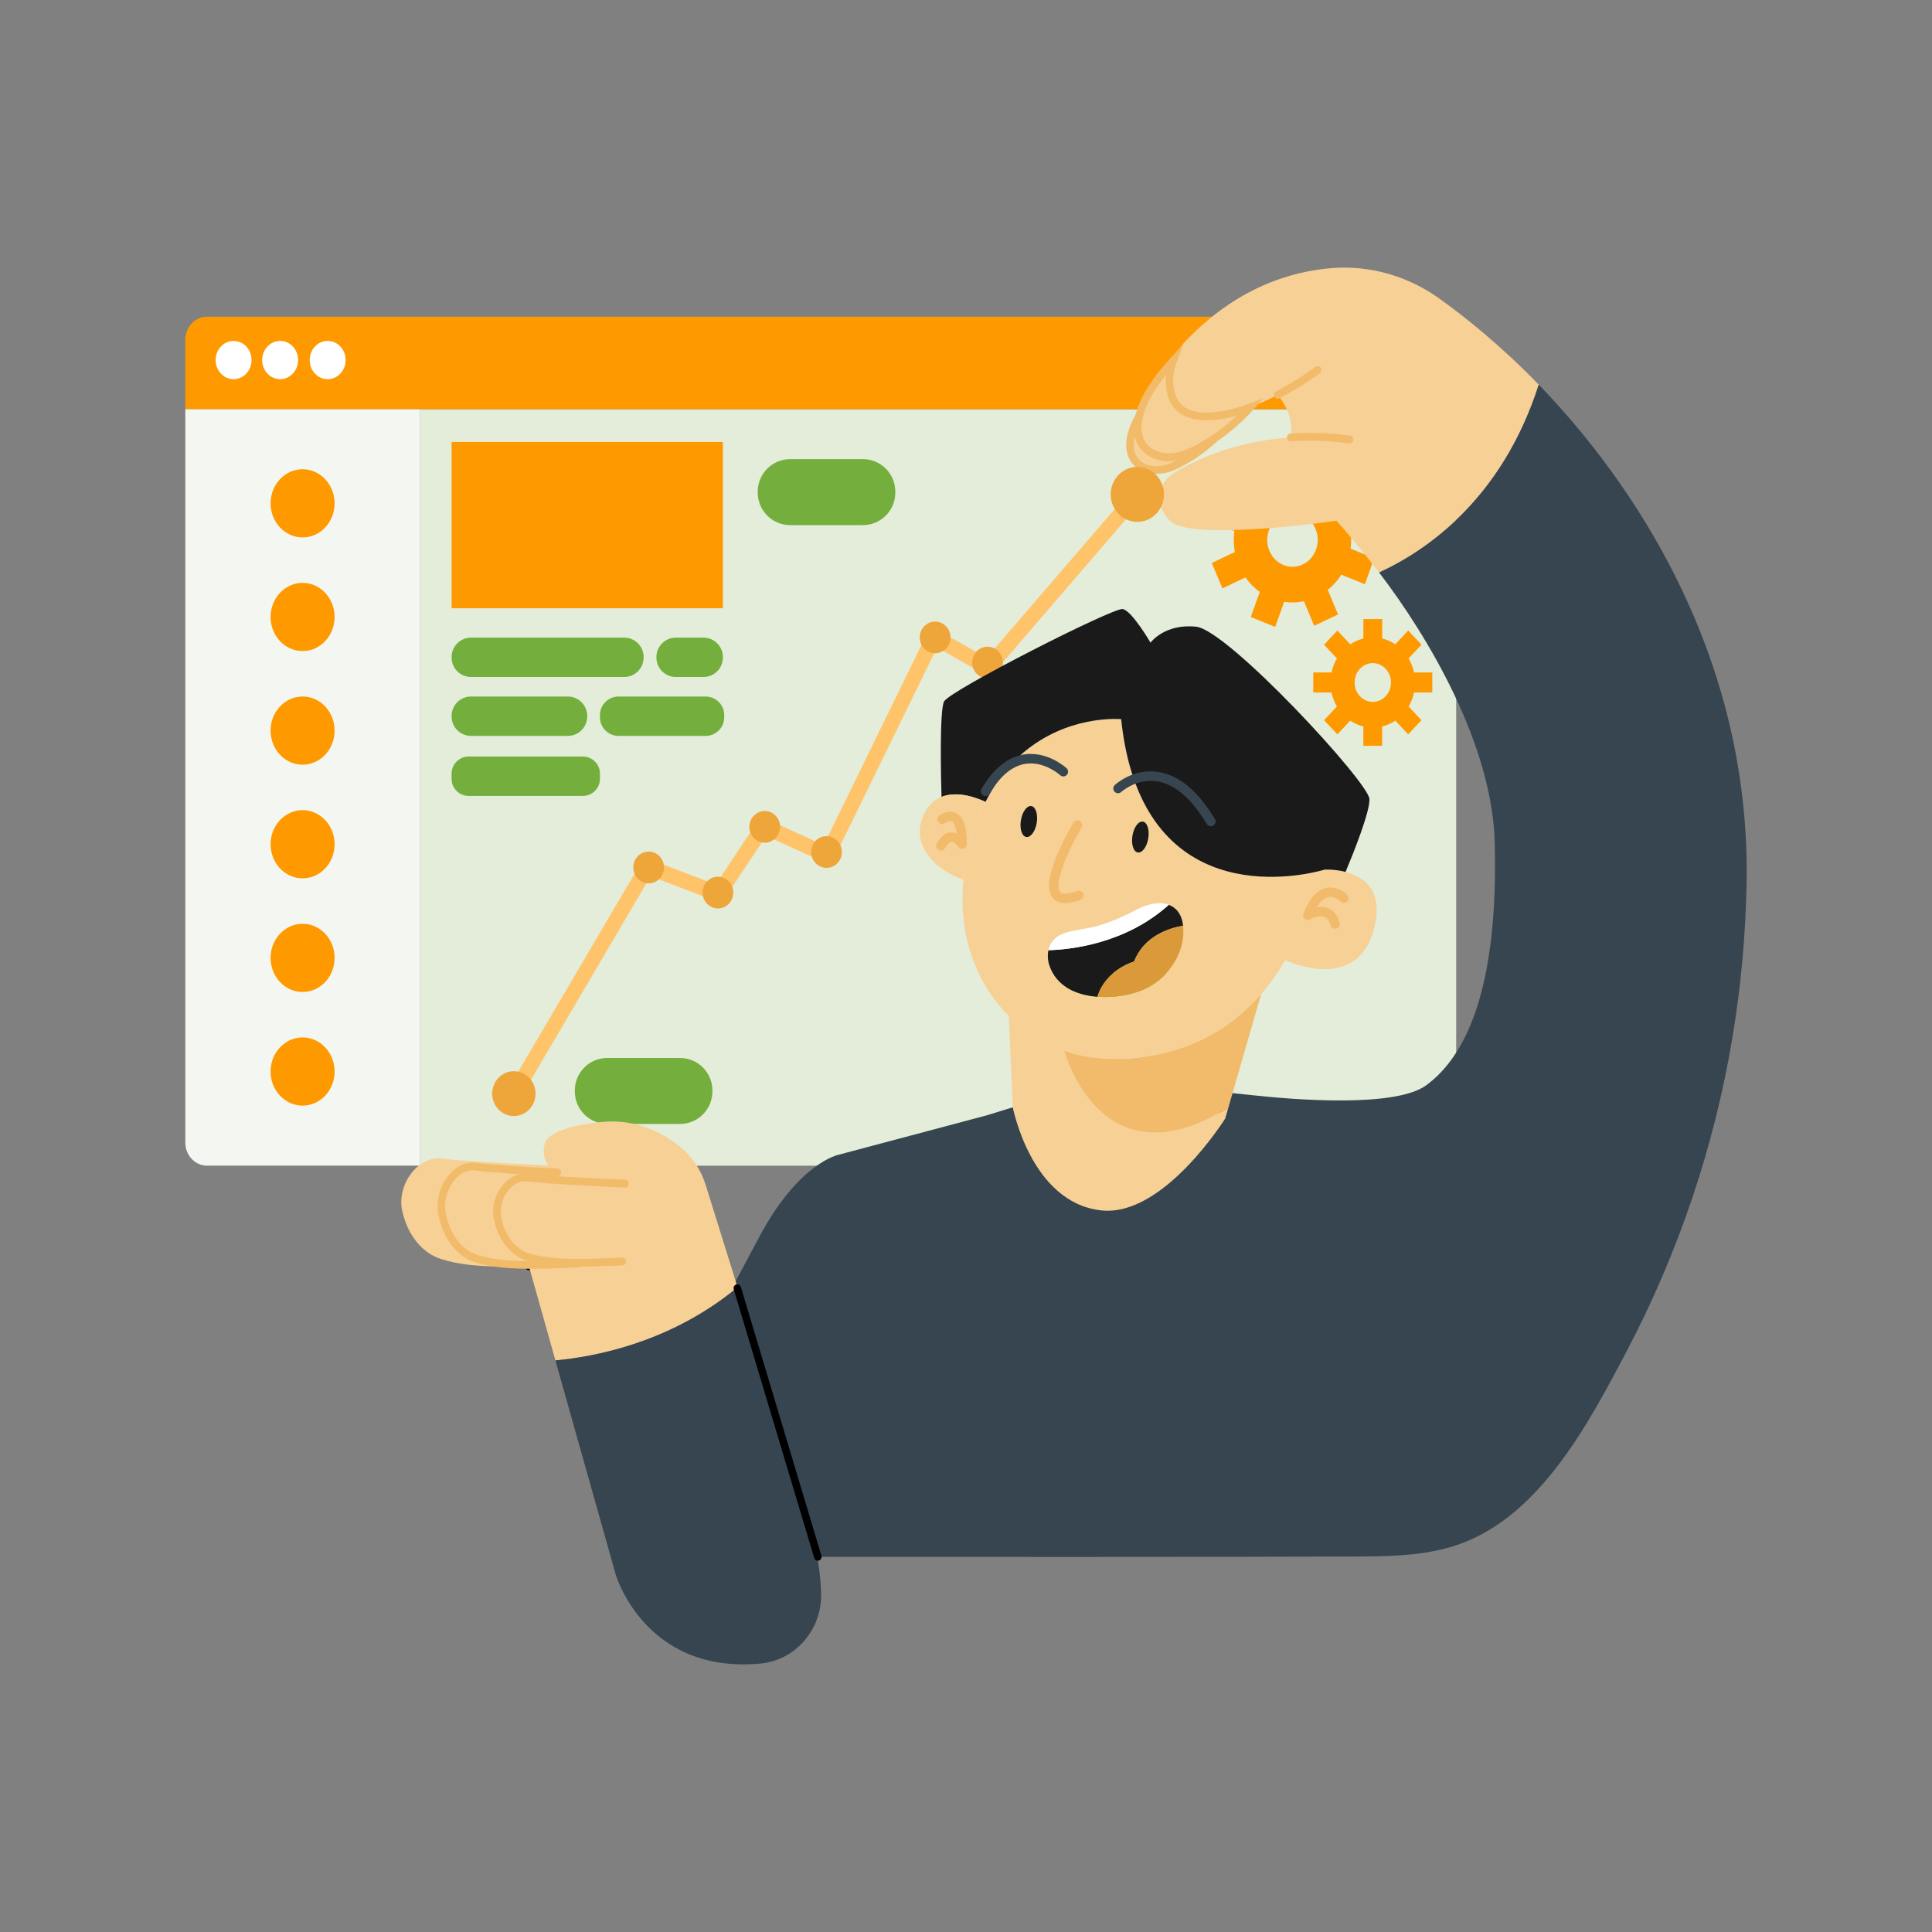
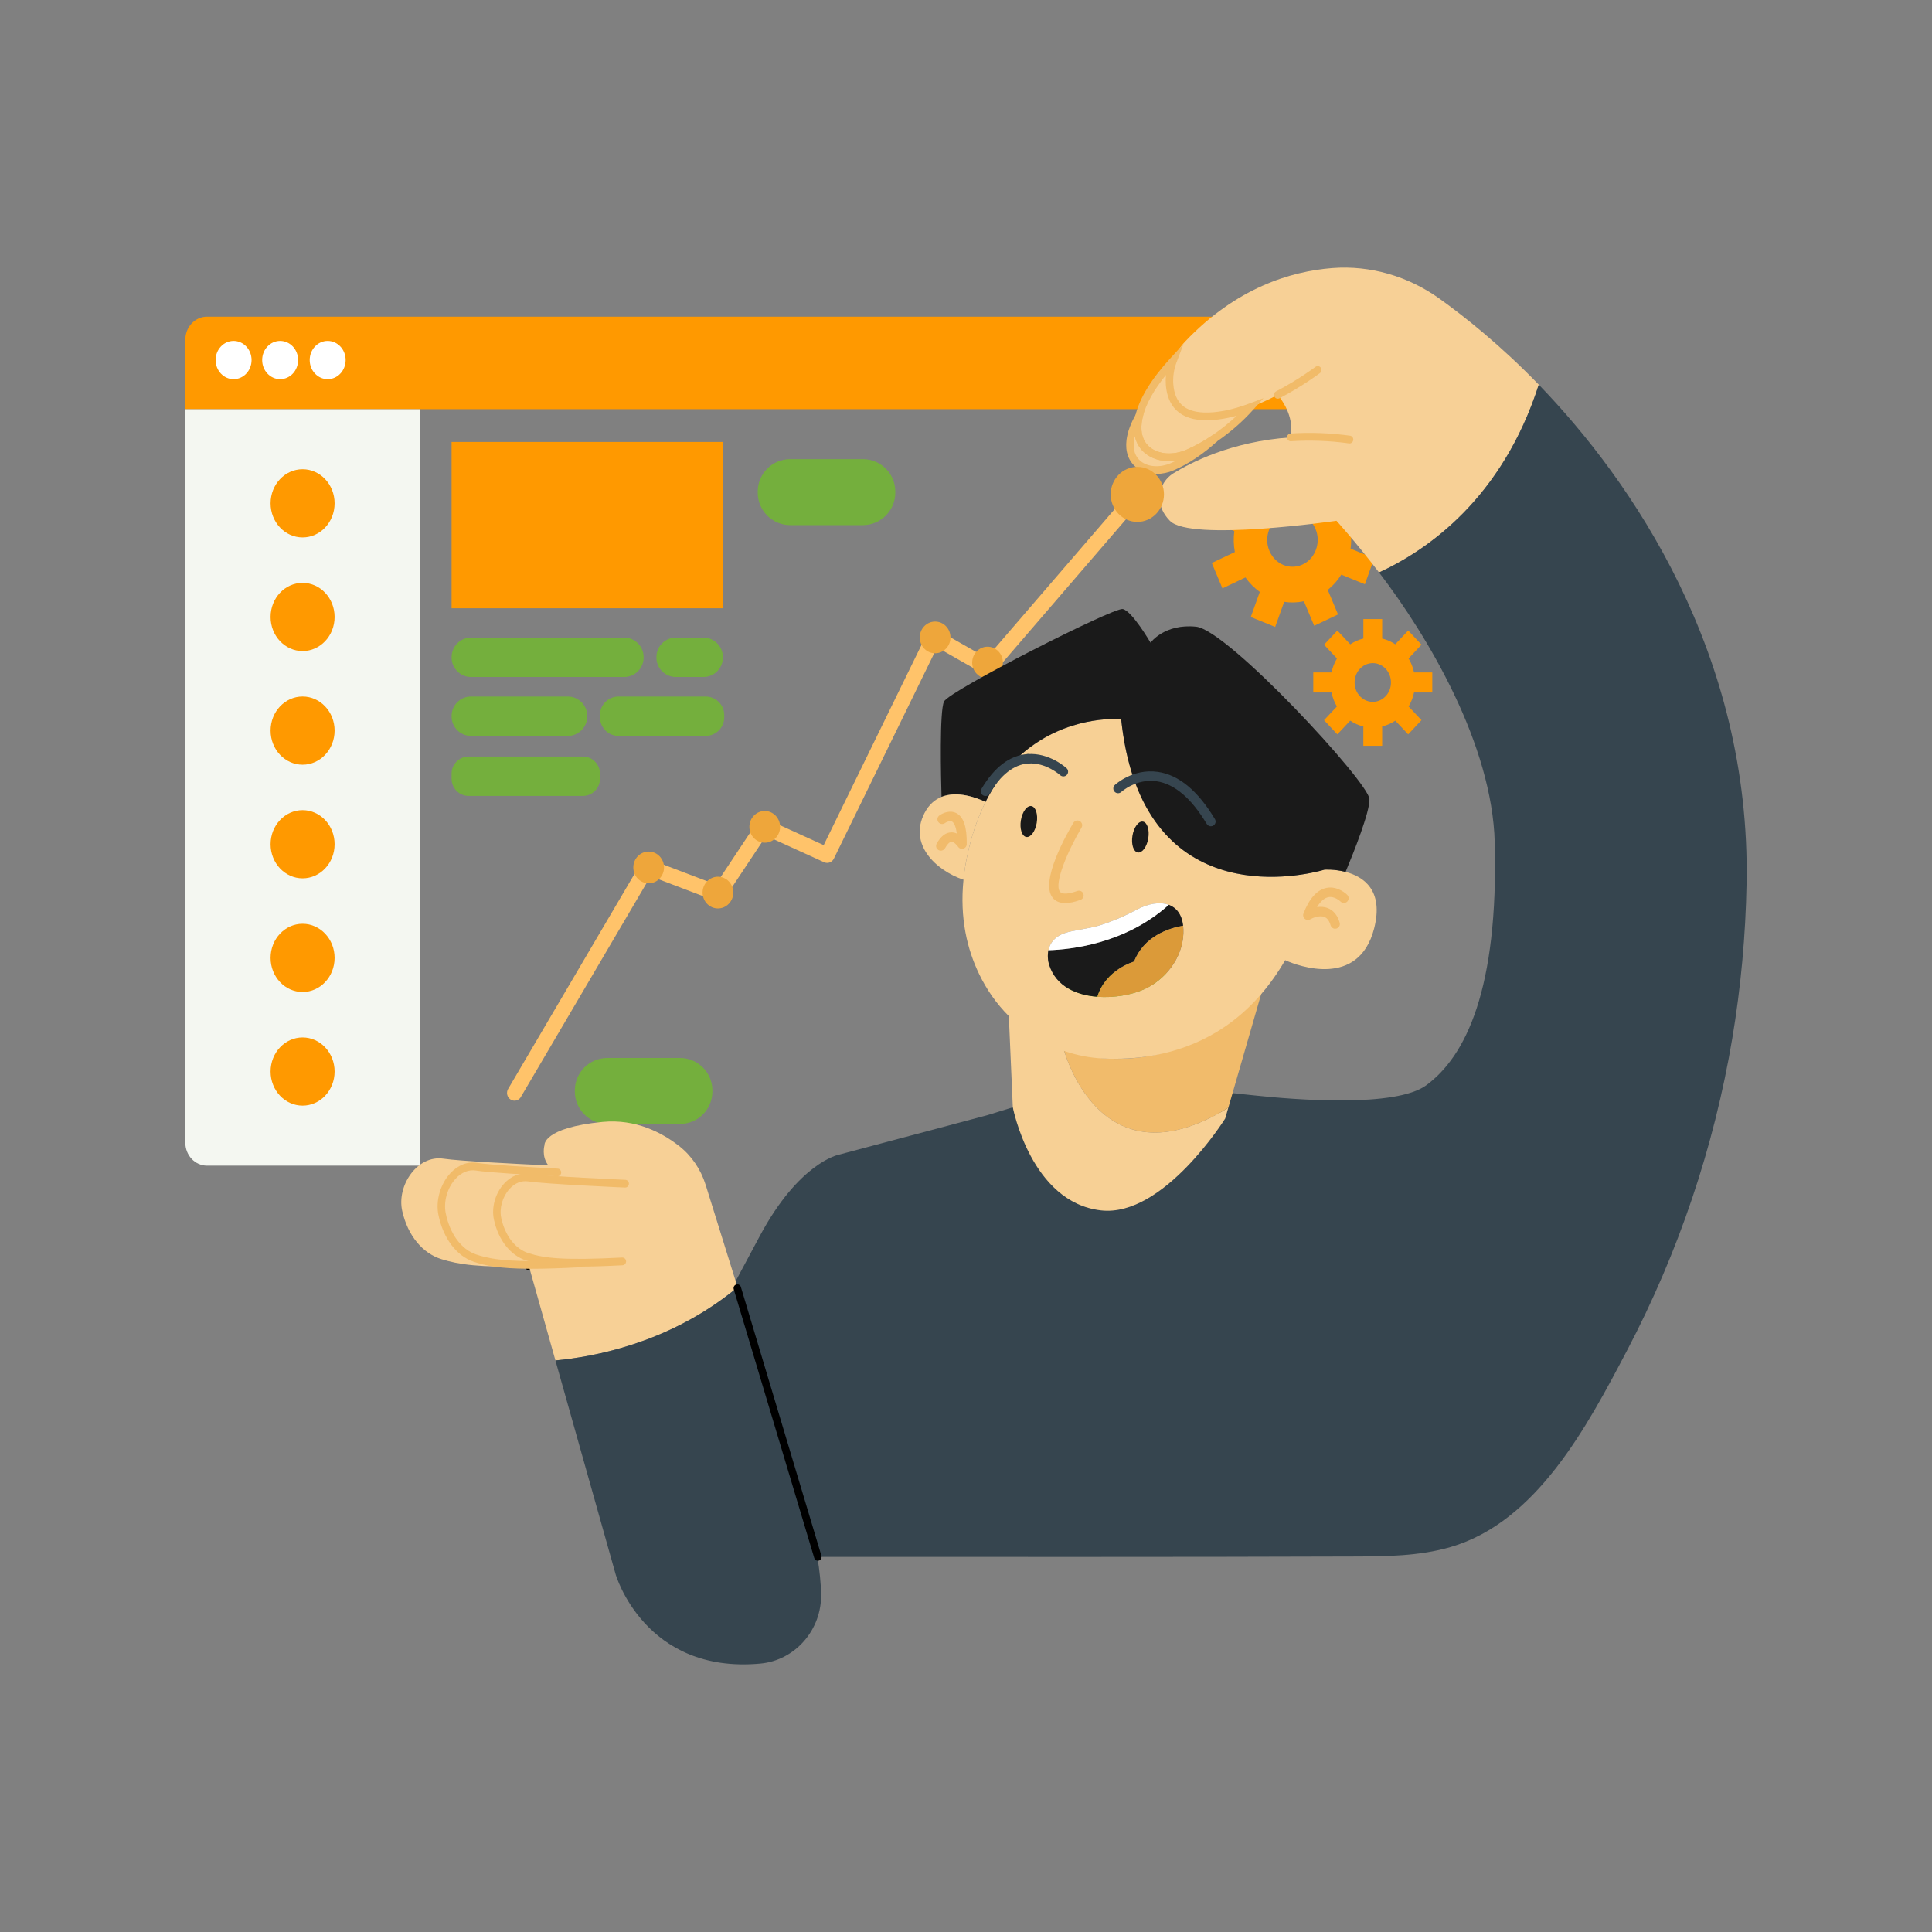
<svg xmlns="http://www.w3.org/2000/svg" id="SvgjsSvg1704" width="360" height="360" version="1.1">
  <rect width="100%" height="100%" fill="#808080" stroke="none" />
  <defs id="SvgjsDefs1705" />
  <g id="SvgjsG1706">
    <svg enable-background="new 0 0 1000 1000" viewBox="0 0 1000 1000" width="360" height="360">
-       <path fill="#e3edda" d="M217.31,603.35h525.18c6.2,0,11.23-5.36,11.23-11.96V211.8H217.31V603.35z" class="colorecedda svgShape" />
      <path fill="#ff9900" d="M742.49,163.91H107.15c-6.2,0-11.23,5.36-11.23,11.96v35.93h121.4h536.41v-35.93       C753.72,169.26,748.69,163.91,742.49,163.91z" class="color239476 svgShape" />
      <path fill="#f4f7f1" d="M95.92,211.8v379.58c0,6.61,5.03,11.96,11.23,11.96h110.17V211.8H95.92z" class="colorf7f6f1 svgShape" />
      <ellipse cx="156.62" cy="260.52" fill="#ff9900" rx="16.57" ry="17.65" class="colorf3c256 svgShape" />
      <ellipse cx="156.62" cy="319.34" fill="#ff9900" rx="16.57" ry="17.65" class="colorf3c256 svgShape" />
      <ellipse cx="156.62" cy="378.16" fill="#ff9900" rx="16.57" ry="17.65" class="colorf3c256 svgShape" />
      <ellipse cx="156.62" cy="436.98" fill="#ff9900" rx="16.57" ry="17.65" class="colorf3c256 svgShape" />
      <ellipse cx="156.62" cy="495.8" fill="#ff9900" rx="16.57" ry="17.65" class="colorf3c256 svgShape" />
      <ellipse cx="156.62" cy="554.62" fill="#ff9900" rx="16.57" ry="17.65" class="colorf3c256 svgShape" />
      <ellipse cx="120.91" cy="186.36" fill="#ffffff" rx="9.3" ry="9.9" class="colorfff svgShape" />
      <ellipse cx="145" cy="186.36" fill="#ffffff" rx="9.3" ry="9.9" class="colorfff svgShape" />
      <ellipse cx="169.6" cy="186.36" fill="#ffffff" rx="9.3" ry="9.9" class="colorfff svgShape" />
      <path fill="#ff9900" d="M741.35 358.42v-10.37l-9.44 0c-.54-2.53-1.48-4.98-2.83-7.24l6.69-7.13-6.89-7.33-6.69 7.13c-2.11-1.41-4.41-2.41-6.77-2.98v-10.07h-9.74v10.07c-2.37.57-4.66 1.57-6.78 2.99l-6.68-7.12-6.89 7.34 6.68 7.11c-1.34 2.26-2.28 4.7-2.82 7.23h-9.44v10.37h9.42c.54 2.53 1.47 4.98 2.81 7.25l-6.66 7.1 6.89 7.33 6.65-7.09c2.13 1.43 4.43 2.43 6.81 3.01v10.02h9.74v-10.02c2.38-.57 4.68-1.58 6.81-3.01l6.65 7.09 6.89-7.34-6.66-7.09c1.34-2.26 2.27-4.72 2.81-7.25L741.35 358.42zM703.25 346.92c3.8-4.93 10.82-4.93 14.61 0 2.81 3.65 2.81 9.02 0 12.67-3.8 4.93-10.82 4.93-14.61 0C700.44 355.94 700.44 350.57 703.25 346.92zM706.46 302.4l4.83-13.44-12.22-4.98c.48-3.56.4-7.24-.29-10.87l11.98-5.7-5.51-13.14-11.99 5.71c-2.08-2.95-4.59-5.45-7.38-7.44l4.69-13.05-12.62-5.14-4.69 13.05c-3.33-.51-6.77-.43-10.17.29l-5.34-12.75-12.34 5.87 5.34 12.74c-2.78 2.22-5.14 4.89-7.02 7.87l-12.22-4.98-4.83 13.44 12.21 4.98c-.48 3.56-.41 7.23.27 10.87l-11.93 5.68 5.51 13.14 11.91-5.67c2.09 2.98 4.61 5.49 7.42 7.49l-4.66 12.98 12.62 5.14 4.66-12.98c3.35.51 6.8.43 10.22-.3l5.32 12.69 12.34-5.87-5.32-12.7c2.78-2.23 5.14-4.91 7.01-7.9L706.46 302.4zM662.46 267.38c7.21-4.38 16.31-.67 18.93 7.72 1.94 6.21-.56 13.17-5.9 16.41-7.21 4.38-16.31.67-18.93-7.72C654.62 277.58 657.12 270.63 662.46 267.38z" class="colorf3c256 svgShape" />
      <rect width="140.42" height="86.08" x="233.74" y="228.76" fill="#ff9900" class="color239476 svgShape" />
      <path fill="#74af3d" d="M323.11 350.41h-79.33c-5.52 0-10.03-4.51-10.03-10.03v-.32c0-5.52 4.51-10.03 10.03-10.03h79.33c5.52 0 10.03 4.51 10.03 10.03v.32C333.14 345.9 328.62 350.41 323.11 350.41zM301.71 411.97h-59.15c-4.85 0-8.82-3.97-8.82-8.82v-2.75c0-4.85 3.97-8.82 8.82-8.82h59.15c4.85 0 8.82 3.97 8.82 8.82v2.75C310.53 408 306.56 411.97 301.71 411.97zM293.92 380.9h-50.15c-5.52 0-10.03-4.51-10.03-10.03v-.32c0-5.52 4.51-10.03 10.03-10.03h50.15c5.52 0 10.03 4.51 10.03 10.03v.32C303.95 376.39 299.44 380.9 293.92 380.9zM365.26 380.9h-45.13c-5.28 0-9.6-4.32-9.6-9.6v-1.18c0-5.28 4.32-9.6 9.6-9.6h45.13c5.28 0 9.6 4.32 9.6 9.6v1.18C374.87 376.58 370.55 380.9 365.26 380.9zM364.13 350.41h-14.34c-5.52 0-10.03-4.51-10.03-10.03v-.32c0-5.52 4.51-10.03 10.03-10.03h14.34c5.52 0 10.03 4.51 10.03 10.03v.32C374.16 345.9 369.65 350.41 364.13 350.41zM446.6 271.8h-37.59c-9.28 0-16.81-7.52-16.81-16.81v-.54c0-9.28 7.52-16.81 16.81-16.81h37.59c9.28 0 16.81 7.52 16.81 16.81v.54C463.41 264.27 455.88 271.8 446.6 271.8zM602.69 537.73h-37.59c-9.28 0-16.81-7.52-16.81-16.81v-.54c0-9.28 7.52-16.81 16.81-16.81h37.59c9.28 0 16.81 7.52 16.81 16.81v.54C619.5 530.2 611.97 537.73 602.69 537.73zM351.93 581.76h-37.59c-9.28 0-16.81-7.52-16.81-16.81v-.54c0-9.28 7.52-16.81 16.81-16.81h37.59c9.28 0 16.81 7.52 16.81 16.81v.54C368.74 574.24 361.21 581.76 351.93 581.76z" class="colord6d6b9 svgShape" />
      <path fill="#f7d096" d="M668.09,226.39c9.32-0.62,19.51-0.39,30.44,1.12" class="colorf7a596 svgShape" />
      <path d="M273.78,657.49c-1.05,0-1.91-0.87-1.94-1.96c-0.02-1.11,0.82-2.02,1.9-2.04c5.88-0.13,12.48-0.38,19.62-0.74    c1.08-0.05,1.98,0.8,2.03,1.9c0.05,1.1-0.77,2.04-1.84,2.1c-7.18,0.36-13.81,0.61-19.72,0.74    C273.81,657.49,273.79,657.49,273.78,657.49z" />
      <path fill="#f7d096" d="M300.2,653.92c-11.06,0.59-19.7,0.83-26.64,0.78c-14.47-0.09-21.55-1.44-27.7-3.5    c-8.11-2.73-14.6-10.93-17.04-22.75c-2.43-11.83,6.49-26.38,17.84-24.56c6.43,1.03,27.65,2.25,41.81,2.98h0.01" class="colorf7a596 svgShape" />
      <path fill="#f7d096" d="M323.6,612.67c0,0-40.92-1.78-49.9-3.16c-10.27-1.58-18.35,11.04-16.15,21.3    c2.2,10.26,8.07,17.36,15.41,19.72c8.23,2.65,18.35,3.94,49.17,2.37" class="colorf7a596 svgShape" />
      <line x1="288.48" x2="288.47" y1="606.87" y2="606.87" fill="#f7a596" />
      <path fill="#f7d096" d="M381.76,666.3c-1.53,1.28-3.08,2.51-4.63,3.69c-32.76,25.11-68.88,32.23-89.64,34.17l-13.7-48.67    c-25.82,0.61-36.37-0.99-45.26-3.74c-9.69-3-17.44-12.01-20.35-25.01c-2.91-13.01,7.75-29.02,21.32-27.02    c8.37,1.24,37.76,2.72,54.32,3.49c-3.7-4.74-1.99-10.5-1.99-10.5s-0.97-9,30.04-12.01c17.23-1.67,30.87,5.62,39.59,12.43    c6.52,5.09,11.3,12.18,13.8,20.2l15.52,49.8L381.76,666.3z" class="colorf7a596 svgShape" />
      <path fill="#36454f" d="M393.58,861.06c-60.04,5.54-74.93-46.22-74.93-46.22l-31.17-110.68c20.76-1.94,56.88-9.06,89.64-34.17    c1.55-1.18,3.1-2.41,4.63-3.69l33.8,108.52c3.64,11.96,6.04,22.22,7.5,31.02c1.23,7.31,1.81,13.62,1.95,19.05    C425.45,843.56,411.6,859.39,393.58,861.06z" class="color4083b2 svgShape" />
      <path fill="#f7d096" d="M796.46 199.11c-18.84 58.8-57.44 85.57-82.66 97.19-12.64-16.5-22.05-26.76-22.05-26.76s-75.59 11.01-86.25 0c-3.85-3.97-5.17-7.94-5.29-11.41-.18-5.36 2.66-10.35 7.1-13.12 8.27-5.14 29.78-16.57 60.78-18.62.93-5.69.15-13.54-6.74-22.01-4.38 2.29-9.2 4.54-14.2 6.41-7.98 2.99-16.4 5.01-24.22 4.71-13.08-.5-16.96-8.5-17.57-16.38-.32-4.23.33-8.42 1.8-12.31 1.4-3.73 3.56-7.17 6.33-10.09 26.35-27.7 54.52-36.3 76.15-37.97 19.68-1.51 39.24 4.22 55.45 15.84C758.13 163.94 776.73 178.72 796.46 199.11zM661.36 204.38c12.01-6.28 20.7-12.89 20.7-12.89" class="colorf7a596 svgShape" />
      <path fill="#f7d096" d="M647.16,210.8c-5.27,5.9-11.66,11.46-18.34,16.02c0,0,0,0-0.01,0.01c-4.63,3.16-9.41,5.84-14.07,7.84    c-12.78,5.46-27.74-0.14-25.71-16.16c0.13-1,0.32-2.02,0.56-3.03v-0.02c2.37-10.01,9.96-20.32,17.59-28.64    c-1.47,3.88-2.12,8.07-1.8,12.31c0.61,7.87,4.49,15.88,17.57,16.38C630.76,215.81,639.18,213.79,647.16,210.8z" class="colorf7a596 svgShape" />
      <path fill="#f7d096" d="M628.81,226.82c-6.69,6.2-14.57,11.55-22.09,14.77c-10.8,4.61-23.42-0.12-21.72-13.65    c0.52-4.12,2.22-8.35,4.58-12.47c-0.24,1.01-0.44,2.03-0.56,3.03c-2.03,16.02,12.93,21.62,25.71,16.16    C619.4,232.67,624.17,229.99,628.81,226.82z" class="colorf7a596 svgShape" />
      <path fill="#36454f" d="M796.46,199.11c-18.84,58.8-57.44,85.57-82.66,97.19c25.41,33.17,58.58,89.1,59.88,139.89    c1.94,76.04-15.06,110.5-35.41,125.51c-15.86,11.7-67.64,7.59-89.7,5.21c-4.73-0.51-9.25-0.94-10.61-1.12    c-10.9,17.84-34.74,50.94-70.25,50.94c-26.54,0-38.84-25.41-43.46-43.61l-13.27,4.11l-77.01,20.49c0,0-20.35,4-40.7,42.02    c-4.93,9.21-9.06,16.95-12.5,23.39l0.99,3.16l33.8,108.52c3.64,11.96,6.04,22.22,7.5,31.02c92.48,0,184.96,0.14,277.44-0.19    c16.89-0.06,34.03-0.15,50.29-4.89c44.6-12.99,70.73-62.45,91.47-101.96c26.4-50.28,44.9-104.93,54.36-161.29    c4.45-26.52,6.91-53.39,7.4-80.3C906.22,338.35,844.52,248.79,796.46,199.11z" class="color4083b2 svgShape" />
      <path d="M423.31,807.84c-0.83,0-1.59-0.55-1.85-1.41l-41.67-139.08c-0.32-1.06,0.26-2.18,1.28-2.5c1.03-0.33,2.11,0.26,2.42,1.32    l41.67,139.08c0.32,1.06-0.26,2.18-1.28,2.5C423.69,807.81,423.5,807.84,423.31,807.84z" />
      <path fill="#f1bb69" d="M698.53 229.52c-.09 0-.17-.01-.26-.02-10.07-1.39-20.19-1.76-30.06-1.11-1.07.07-1.99-.77-2.06-1.87s.74-2.05 1.81-2.13c10.12-.67 20.5-.29 30.82 1.13 1.06.15 1.81 1.15 1.66 2.25C700.32 228.79 699.49 229.52 698.53 229.52zM661.36 206.38c-.71 0-1.39-.4-1.73-1.1-.48-.99-.1-2.19.85-2.69 11.73-6.14 20.34-12.65 20.43-12.71.86-.66 2.08-.46 2.71.43.63.89.45 2.14-.41 2.8-.36.27-8.96 6.77-20.97 13.06C661.95 206.31 661.65 206.38 661.36 206.38zM605.11 238.69c-4.6 0-8.9-1.31-12.15-3.88-4.66-3.69-6.75-9.57-5.86-16.56.12-.96.3-1.97.55-3.01v0l.06-.25c2.09-8.81 8.17-18.75 18.06-29.54l6.84-7.46-3.63 9.56c-1.4 3.7-1.97 7.54-1.67 11.42.73 9.4 5.87 14.16 15.71 14.54 6.76.25 14.67-1.29 23.48-4.59l7.48-2.81-5.4 6.05c-5.3 5.93-11.69 11.53-18.52 16.21l-.19.14c-4.83 3.3-9.67 6-14.4 8.02C612.07 237.98 608.51 238.69 605.11 238.69zM591.52 215.72l-.05.24c-.23.98-.41 1.92-.52 2.81-.71 5.59.81 10.04 4.38 12.86 4.57 3.62 11.9 4.08 18.67 1.19 4.44-1.91 9-4.44 13.57-7.55l.18-.13c4.37-2.98 8.56-6.35 12.37-9.95-6.27 1.73-12.05 2.51-17.25 2.31-14.94-.57-18.81-10.22-19.43-18.22-.13-1.74-.11-3.47.05-5.19C597.13 201.98 593.11 209.23 591.52 215.72z" class="colorf16a69 svgShape" />
      <path fill="#f1bb69" d="M598.6 245.3c-3.95 0-7.65-1.13-10.44-3.34-4.03-3.19-5.83-8.26-5.07-14.27.52-4.1 2.15-8.55 4.84-13.23l6.7-11.66-3.15 13.16c-.23.98-.41 1.92-.52 2.81-.71 5.59.81 10.04 4.38 12.86 4.57 3.62 11.9 4.08 18.67 1.19 4.49-1.93 9.12-4.51 13.74-7.66l2.36 3.16c-7.01 6.51-15.05 11.88-22.64 15.13C604.55 244.69 601.5 245.3 598.6 245.3zM587.38 225.76c-.2.83-.35 1.65-.45 2.45-.58 4.6.66 8.26 3.59 10.57 3.78 2.99 9.85 3.37 15.47.96.96-.41 1.92-.86 2.9-1.34-5.97.9-11.79-.33-15.91-3.6C590.1 232.54 588.2 229.44 587.38 225.76zM275.37 656.71c-.62 0-1.23 0-1.83-.01-14.84-.09-22.04-1.51-28.28-3.6-8.98-3.02-15.83-12.09-18.33-24.24-1.5-7.27.94-15.91 6.07-21.5 3.96-4.32 8.92-6.27 13.96-5.45 6.51 1.04 28.86 2.3 41.6 2.96 1.07 0 1.9.89 1.9 2 0 1.11-.91 2-1.98 2l-.11 0c-15.66-.81-35.66-1.98-42.01-3-3.74-.6-7.49.91-10.55 4.25-4.29 4.68-6.34 11.88-5.09 17.92 2.21 10.74 8.09 18.69 15.74 21.27 5.9 1.98 12.76 3.31 27.11 3.4 7.09.05 15.76-.2 26.53-.78 1.07-.04 1.98.79 2.04 1.9.05 1.1-.77 2.04-1.84 2.1C290.36 656.45 282.18 656.71 275.37 656.71z" class="colorf16a69 svgShape" />
      <path fill="#f1bb69" d="M299.55,655.59c-14.12,0-21.09-1.19-27.17-3.15c-8.19-2.64-14.44-10.57-16.73-21.2    c-1.35-6.27,0.69-13.54,5.18-18.52c3.69-4.08,8.35-5.93,13.14-5.19c8.78,1.35,49.29,3.12,49.7,3.14c1.07,0.05,1.9,0.98,1.85,2.08    c-0.04,1.1-0.93,1.96-2.02,1.92c-1.68-0.07-41.12-1.8-50.11-3.18c-3.49-0.53-6.95,0.87-9.73,3.96c-3.59,3.98-5.3,9.98-4.23,14.93    c1.98,9.22,7.25,16.04,14.1,18.24c8.26,2.66,18.44,3.82,48.5,2.28c1.06-0.05,1.98,0.8,2.03,1.9c0.05,1.1-0.77,2.04-1.84,2.1    C313.02,655.37,305.62,655.59,299.55,655.59z" class="colorf16a69 svgShape" />
      <path fill="#ffc36a" d="M266.31,569.71c-0.69,0-1.38-0.19-2.01-0.58c-1.83-1.15-2.41-3.61-1.3-5.5l68.81-117.06     c0.96-1.64,2.91-2.34,4.65-1.68l33.99,12.93l21.55-32.45c1.05-1.59,3.06-2.18,4.76-1.4l29.58,13.47l53.58-109.67     c0.47-0.97,1.31-1.7,2.32-2.02c1.01-0.32,2.1-0.21,3.02,0.32l25.39,14.46l75.47-87.66c1.42-1.65,3.87-1.8,5.47-0.33     c1.6,1.47,1.74,4,0.32,5.65l-77.53,90.05c-1.2,1.4-3.18,1.75-4.77,0.85l-24.58-14l-53.43,109.35c-0.93,1.9-3.14,2.72-5.03,1.86     l-30.01-13.67l-21.44,32.28c-1,1.51-2.87,2.12-4.54,1.49l-33.83-12.87l-67.15,114.25C268.9,569.02,267.62,569.71,266.31,569.71z" class="colorffd36a svgShape" />
-       <ellipse cx="265.97" cy="566.06" fill="#eea63b" rx="11.23" ry="11.6" class="coloree3c3b svgShape" />
      <ellipse cx="335.75" cy="448.99" fill="#eea63b" rx="7.95" ry="8.21" class="coloree3c3b svgShape" />
      <ellipse cx="371.6" cy="462" fill="#eea63b" rx="7.95" ry="8.21" class="coloree3c3b svgShape" />
      <ellipse cx="395.83" cy="427.98" fill="#eea63b" rx="7.95" ry="8.21" class="coloree3c3b svgShape" />
-       <ellipse cx="427.81" cy="440.99" fill="#eea63b" rx="7.95" ry="8.21" class="coloree3c3b svgShape" />
      <ellipse cx="484.02" cy="329.93" fill="#eea63b" rx="7.95" ry="8.21" class="coloree3c3b svgShape" />
      <ellipse cx="511.15" cy="342.94" fill="#eea63b" rx="7.95" ry="8.21" class="coloree3c3b svgShape" />
      <ellipse cx="588.68" cy="255.89" fill="#eea63b" rx="13.79" ry="14.24" class="coloree3c3b svgShape" />
      <g>
        <path fill="#f7d095" d="M550.24,541.87l0.01-0.01c-11.19-5.48-21.12-14.46-28.54-26.33l2.47,56.43l0.06,1.16     c0,0,9.35,49.3,45.68,53.38c32.34,3.63,64.24-47.57,64.24-47.57l1.61-5.59C568.19,615.08,550.24,541.87,550.24,541.87z" class="colorf7a695 svgShape" />
        <path fill="#f1bb6b" d="M657.74,497.35c-0.48-0.24-0.74-0.37-0.74-0.37c-23.47,45.44-59.85,52.27-84.09,50.91     c-7.86-0.44-15.52-2.52-22.66-6.01l-0.01,0.01c0,0,17.95,73.2,85.54,31.47l0.4-1.38L657.74,497.35z" class="colorf16b6b svgShape" />
        <path fill="#f7d095" d="M696.47,451.3c-5.77-1.5-10.86-1.18-10.86-1.18s-0.97,0.31-2.74,0.76c-0.35,0.07-0.73,0.16-1.15,0.26     c-0.67,0.16-1.43,0.33-2.26,0.49c-0.54,0.11-1.13,0.23-1.75,0.35c-0.37,0.08-0.73,0.15-1.11,0.21c-1.5,0.26-3.17,0.51-4.95,0.76     c-0.18,0.03-0.33,0.05-0.51,0.07c-4.19,0.53-9.06,0.89-14.35,0.82c-1.18,0-2.36-0.03-3.57-0.1c-1-0.05-2.02-0.11-3.04-0.2     c-1.04-0.08-2.07-0.18-3.11-0.31c-0.78-0.08-1.58-0.18-2.37-0.31c-0.91-0.11-1.8-0.26-2.69-0.43c-0.86-0.15-1.72-0.31-2.58-0.49     c-0.06-0.02-0.14-0.03-0.22-0.05c-0.46-0.1-0.92-0.2-1.39-0.31c-0.46-0.1-0.94-0.21-1.4-0.35c-0.41-0.1-0.83-0.21-1.26-0.33     c-0.41-0.1-0.83-0.23-1.24-0.35c-0.41-0.12-0.83-0.25-1.24-0.38c-0.65-0.2-1.31-0.41-1.96-0.64c-0.11-0.03-0.24-0.07-0.35-0.11     c-0.53-0.18-1.07-0.38-1.59-0.58c-0.65-0.25-1.31-0.49-1.94-0.76c-0.56-0.23-1.1-0.46-1.64-0.69c-1.5-0.64-2.98-1.37-4.44-2.15     c-0.45-0.23-0.88-0.46-1.31-0.71c-3.28-1.83-6.47-3.98-9.54-6.53c-0.57-0.48-1.13-0.95-1.69-1.45c-1.29-1.13-2.56-2.35-3.79-3.65     c-0.48-0.51-0.96-1.02-1.43-1.55c-0.35-0.4-0.7-0.79-1.05-1.2c-1.4-1.61-2.76-3.36-4.06-5.2c-0.32-0.46-0.64-0.92-0.96-1.4     c-0.33-0.48-0.65-0.97-0.96-1.45c-0.62-0.97-1.24-1.97-1.83-3.01c-0.61-1.04-1.19-2.1-1.77-3.19c-0.24-0.48-0.48-0.95-0.72-1.43     c-0.1-0.16-0.18-0.33-0.25-0.51c-0.51-1.04-1-2.11-1.5-3.21c-0.25-0.59-0.51-1.18-0.76-1.79c-0.25-0.61-0.51-1.23-0.75-1.86     c-0.51-1.25-0.99-2.53-1.43-3.85c-0.57-1.63-1.12-3.29-1.62-5.02c-2.25-7.63-3.97-16.28-4.99-26.07c0,0-23.85-2.25-46.05,13.77     c0,0,0,0-0.02,0c-0.56,0.39-1.1,0.81-1.66,1.23c-1.13,0.86-2.25,1.76-3.35,2.71c-0.53,0.46-1.05,0.92-1.56,1.4     c-0.89,0.82-1.78,1.68-2.66,2.57c-0.38,0.39-0.76,0.79-1.15,1.2l-0.02,0.02c-1.21,1.27-2.39,2.61-3.55,4.05     c-0.29,0.36-0.57,0.72-0.86,1.09c-0.53,0.64-1.02,1.3-1.51,1.97c-0.14,0.18-0.29,0.38-0.4,0.56c-0.48,0.63-0.94,1.28-1.37,1.94     c-0.48,0.69-0.96,1.41-1.42,2.14c-0.57,0.89-1.15,1.83-1.69,2.78c-0.21,0.35-0.41,0.69-0.61,1.05c-0.81,1.4-1.59,2.86-2.34,4.37     c-3.46,6.91-6.42,14.9-8.67,24.18c-1.34,5.61-2.25,10.99-2.76,16.12c-1.99,19.79,1.9,35.95,8.08,48.75     c1.94,4.05,4.19,7.86,6.66,11.41c2.64,3.77,5.58,7.25,8.75,10.41c8.2,8.24,18.02,14.37,28.67,18.03     c6.42,2.22,13.16,3.55,20.02,3.9c2.01,0.12,4.11,0.16,6.26,0.13h0.1c0.05,0.02,0.11,0.02,0.16,0c0.02,0.02,0.02,0,0.03,0     c0.02,0,0.02,0,0.03,0c0.05,0.02,0.1,0.02,0.14,0c0.02,0.02,0.03,0,0.05,0c0,0.02,0,0.02,0.02,0c0.02,0.02,0.02,0.02,0.03,0     c0.02,0.02,0.02,0.02,0.02,0c3.87,0,7.93-0.21,12.14-0.67c0.14-0.02,0.3-0.03,0.46-0.05c20.2-2.34,43.42-10.64,62.46-32.73     c4.4-5.1,8.57-10.92,12.43-17.58c0,0,0.3,0.13,0.83,0.38c5.54,2.37,37.18,14.41,45.21-16.76     C716.37,460.61,705.59,453.66,696.47,451.3z M568,515.92c-10.91-0.82-21.27-5.39-24.85-16.23c-0.84-2.5-1.02-5.3-0.48-7.86h0.02     c0.3-1.43,0.84-2.8,1.64-3.98c1.98-2.93,5.21-4.56,8.46-5.39c0.56-0.15,1.15-0.28,1.72-0.41c5.15-1.15,10.32-1.66,15.42-3.31     c6.42-2.06,12.66-4.79,18.67-8.01c5.62-3.01,11.71-4.1,16.36-2.38h0.02c3.87,1.45,6.72,4.88,7.41,10.81     c0.14,1.25,0.19,2.61,0.13,4.08c-0.51,12.89-9.61,24.18-20.63,28.96C585.59,514.93,576.62,516.59,568,515.92z" class="colorf7a695 svgShape" />
        <path fill="#1a1a1a" d="M708.82,413.58c0.3,6.48-8.07,27.44-12.35,37.72c-5.75-1.5-10.87-1.18-10.87-1.18s-77.72,24.46-100.3-51.81    c-2.26-7.64-3.97-16.29-4.99-26.08c0,0-23.85-2.25-46.06,13.77c0,0,0,0-0.02,0c-8.84,6.37-17.42,15.63-24.13,29.08    c-4.34-2.05-14.44-5.95-22.77-2.61c-0.28-9.54-1.1-44.5,1.3-49.37c2.81-5.66,87.68-48.74,92.47-47.87    c4.81,0.89,14.41,17.42,14.41,17.42s7.21-10,23.63-8.27C635.56,326.11,708.42,404.87,708.82,413.58z" class="color1a1a1a svgShape" />
        <path fill="#f7d095" d="M510.11,415.08c-3.45,6.9-6.41,14.9-8.65,24.18c-1.35,5.61-2.26,10.98-2.76,16.11    c-14.49-4.93-28.44-18.41-20.21-34.46c2.3-4.47,5.42-7.07,8.86-8.44C495.67,409.13,505.77,413.03,510.11,415.08z" class="colorf7a695 svgShape" />
        <path fill="#f1bb6b" d="M551.38,467.43c-2.84,0-5.01-0.9-6.48-2.69c-6.95-8.44,7.69-33.85,10.69-38.86c0.7-1.16,2.2-1.54,3.36-0.84    c1.16,0.7,1.54,2.2,0.84,3.36c-6.54,10.9-14.59,29-11.11,33.22c1.12,1.36,4.37,1.19,8.92-0.46c1.27-0.46,2.68,0.2,3.14,1.47    c0.46,1.27-0.2,2.68-1.47,3.14C556.24,466.88,553.6,467.43,551.38,467.43z" class="colorf16b6b svgShape" />
        <path fill="#1a1a1a" d="M612.38,479.14c-7.52,1.32-20.28,5.44-25.38,18.57c0,0-14.75,4.13-19,18.21    c-10.91-0.82-21.27-5.39-24.85-16.23c-0.84-2.5-1.02-5.3-0.48-7.86h0.02c11.79-0.35,39.92-3.4,62.27-23.49h0.02    C608.85,469.78,611.7,473.22,612.38,479.14z" class="color1a1a1a svgShape" />
        <path fill="#ffffff" d="M604.96,468.34c-22.35,20.08-50.48,23.14-62.27,23.49c0.3-1.43,0.84-2.8,1.64-3.98    c1.98-2.93,5.21-4.56,8.46-5.39c0.56-0.15,1.15-0.28,1.72-0.41c5.15-1.15,10.32-1.66,15.42-3.31c6.42-2.06,12.66-4.79,18.67-8.01    C594.22,467.71,600.31,466.63,604.96,468.34z" class="colorfff svgShape" />
        <path fill="#db9a39" d="M612.51,483.22c-0.5,12.9-9.61,24.18-20.63,28.97c-6.29,2.74-15.26,4.4-23.88,3.73    c4.26-14.08,19-18.22,19-18.22c5.11-13.12,17.86-17.25,25.38-18.56C612.52,480.39,612.57,481.75,612.51,483.22z" class="colordb393a svgShape" />
        <path fill="#36454f" d="M510.11,412.03c-0.42,0-0.85-0.11-1.24-0.34c-1.17-0.69-1.55-2.19-0.87-3.36    c6.67-11.31,14.71-17.38,23.9-18.04c1.35-0.1,2.53,0.92,2.62,2.27c0.1,1.35-0.92,2.52-2.27,2.62c-7.49,0.54-14.22,5.8-20.03,15.64    C511.76,411.6,510.95,412.03,510.11,412.03z" class="color474748 svgShape" />
        <path fill="#f1bb6b" d="M691.07 480.73c-1.06 0-2.04-.7-2.35-1.77-.68-2.33-1.73-3.75-3.22-4.34-2.57-1.02-6.21.57-7.29 1.21-.9.53-2.04.44-2.84-.24-.8-.68-1.08-1.79-.7-2.76 3.03-7.79 7.02-12.24 11.86-13.24 5.98-1.22 10.63 3.41 10.82 3.61.95.97.94 2.52-.03 3.47-.96.95-2.51.94-3.46-.02-.07-.07-3.04-2.96-6.37-2.25-2.05.43-4.02 2.18-5.8 5.11 1.76-.25 3.71-.2 5.6.55 2.95 1.17 5.01 3.7 6.13 7.53.38 1.3-.37 2.66-1.67 3.04C691.53 480.69 691.3 480.73 691.07 480.73zM486.97 440.31c-.4 0-.8-.1-1.17-.3-1.19-.65-1.63-2.14-.98-3.33 2.07-3.78 4.57-5.75 7.46-5.85 1.07-.04 2.06.2 2.95.58-.57-4.75-1.97-5.91-2.49-6.18-1.2-.62-3.07.4-3.63.81-1.09.79-2.62.56-3.42-.52-.8-1.08-.58-2.61.5-3.41 1.69-1.27 5.44-2.95 8.78-1.25 3.78 1.93 5.55 7.2 5.41 16.1-.02 1.08-.74 2.02-1.78 2.32-1.04.3-2.15-.13-2.73-1.04-.55-.83-2.14-2.53-3.4-2.51-.98.04-2.19 1.24-3.32 3.3C488.68 439.84 487.84 440.31 486.97 440.31z" class="colorf16b6b svgShape" />
        <path fill="#36454f" d="M550.4 401.87c-.6 0-1.19-.22-1.67-.65-.07-.06-7.38-6.67-16.47-6.03-1.35.1-2.52-.92-2.62-2.27-.1-1.35.92-2.52 2.27-2.62 11.23-.8 19.79 7 20.15 7.33.99.92 1.05 2.47.13 3.46C551.72 401.6 551.06 401.87 550.4 401.87zM626.73 427.69c-.83 0-1.65-.43-2.11-1.19-7.97-13.33-16.71-20.77-26-22.12-10.45-1.52-18.19 5.47-18.26 5.54-.99.92-2.54.86-3.46-.14-.92-.99-.86-2.54.12-3.46.38-.35 9.44-8.63 22.23-6.81 10.85 1.54 20.8 9.77 29.59 24.47.7 1.16.32 2.67-.85 3.36C627.59 427.58 627.16 427.69 626.73 427.69z" class="color474748 svgShape" />
        <ellipse cx="532.53" cy="425.24" fill="#1a1a1a" rx="8.1" ry="4.15" transform="rotate(-80.648 532.513 425.243)" class="color1a1a1a svgShape" />
        <ellipse cx="590.27" cy="433.27" fill="#1a1a1a" rx="8.1" ry="4.15" transform="rotate(-80.648 590.25 433.275)" class="color1a1a1a svgShape" />
      </g>
    </svg>
  </g>
</svg>